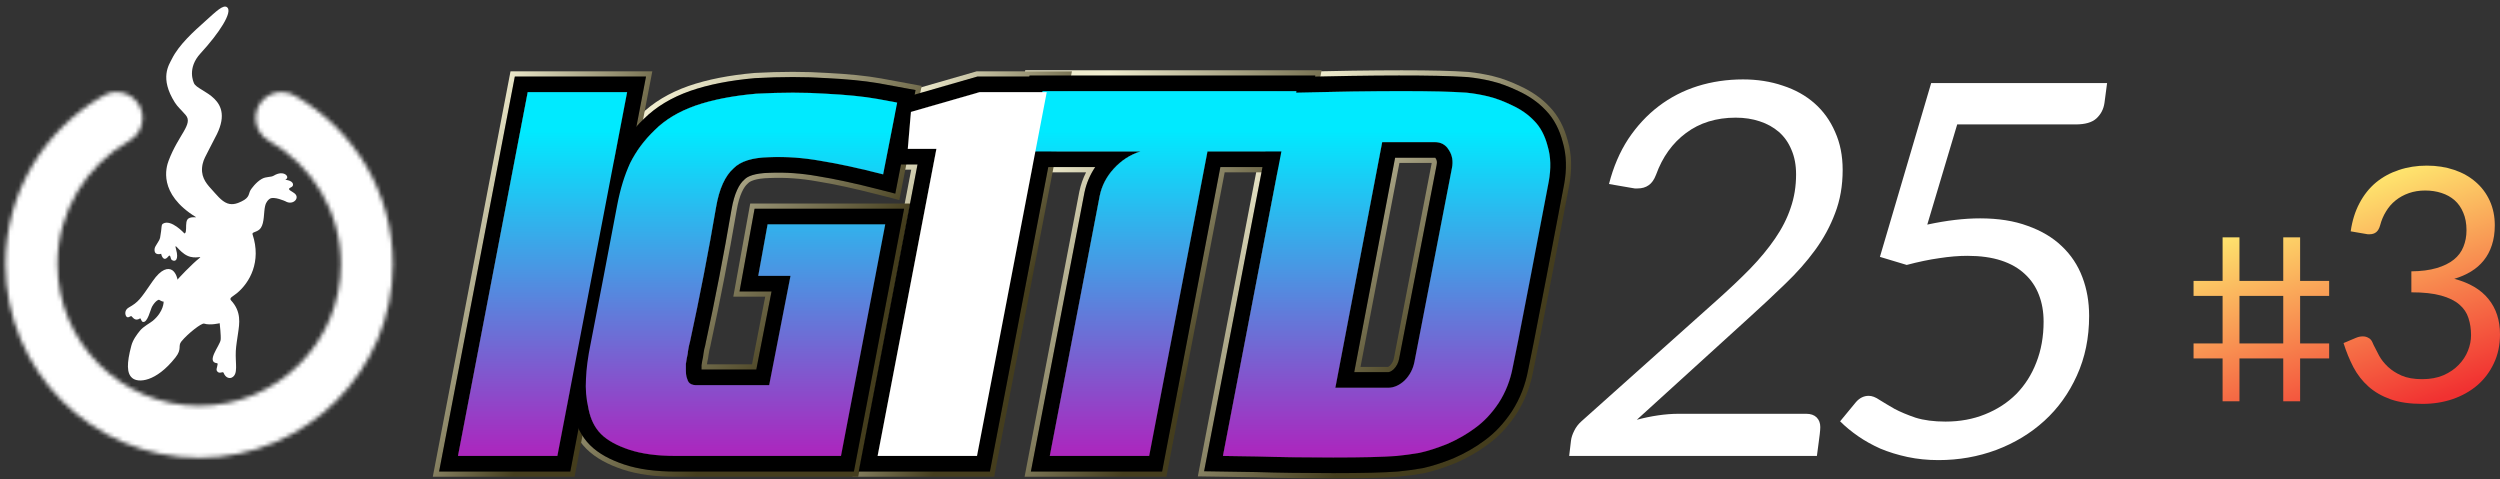
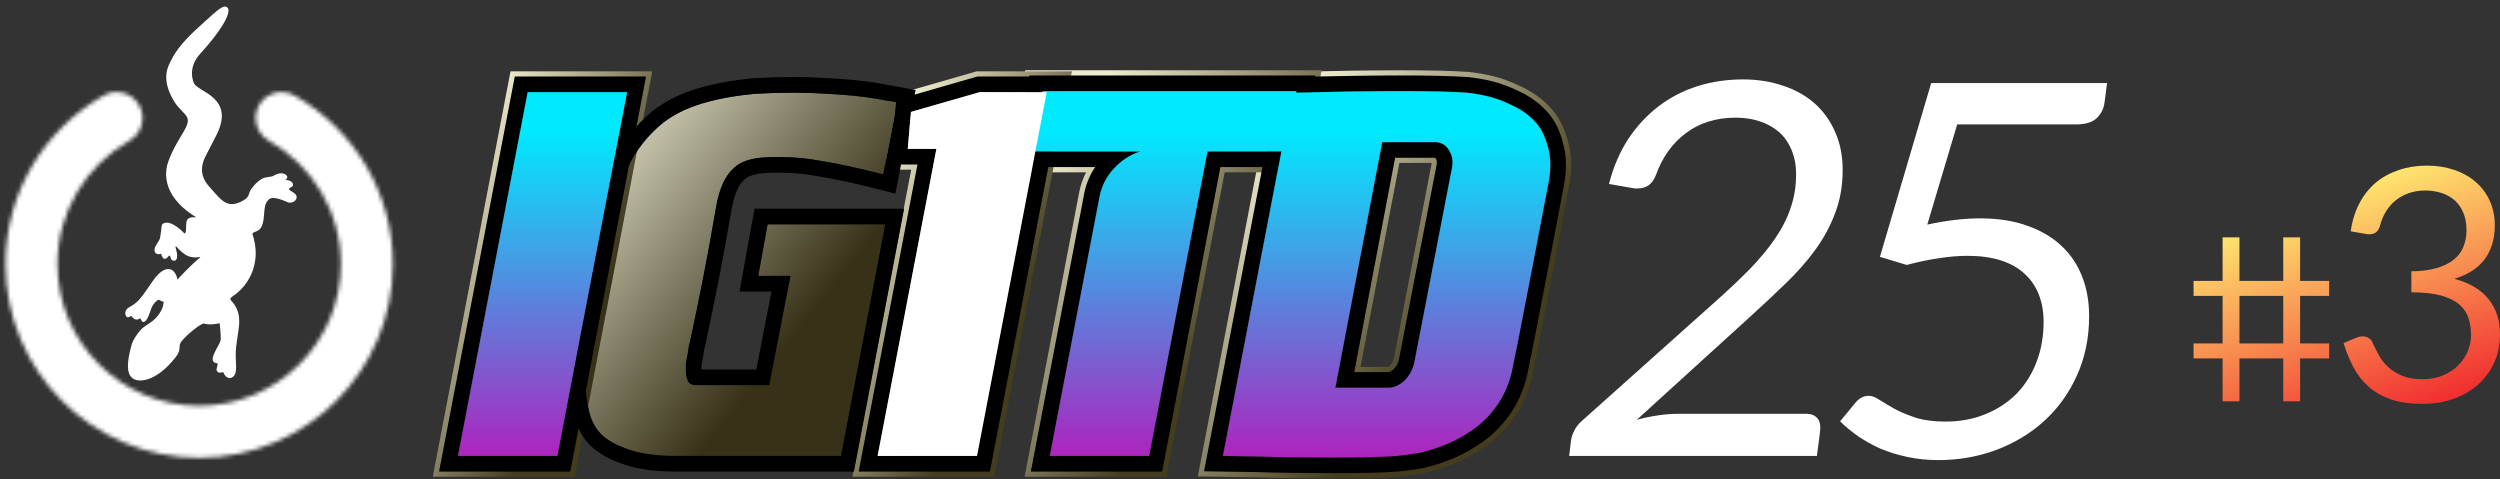
<svg xmlns="http://www.w3.org/2000/svg" width="600" height="115" viewBox="0 0 600 115" fill="none">
  <rect x="0" y="0" width="600" height="115" fill="#333333" stroke="none" />
  <path d="M351.959 22.242C353.625 22.408 355.332 22.7 357.08 23.116C358.829 23.532 360.744 24.24 362.826 25.239C364.991 26.239 366.781 27.488 368.197 28.986C369.696 30.485 370.778 32.526 371.444 35.107C372.194 37.605 372.277 40.436 371.694 43.6C371.444 45.016 370.029 52.427 367.447 65.833C364.866 79.24 363.409 86.651 363.076 88.066C362.493 91.231 361.369 94.103 359.703 96.685C358.038 99.183 356.164 101.181 354.083 102.68C352.084 104.179 349.836 105.47 347.338 106.552C344.84 107.551 342.633 108.259 340.718 108.676C338.803 109.009 336.971 109.258 335.222 109.425C332.058 109.675 326.978 109.8 319.984 109.8C313.072 109.8 306.952 109.716 301.623 109.55L293.504 109.425L310.241 22.242C331.225 21.742 345.131 21.742 351.959 22.242ZM348.462 40.353C348.795 38.687 348.545 37.23 347.712 35.981C346.963 34.732 345.839 34.108 344.34 34.108H331.725L320.483 93.062H333.099C334.514 93.062 335.847 92.48 337.096 91.314C338.345 90.065 339.136 88.566 339.469 86.817L348.462 40.353Z" fill="url(#paint0_linear_12306_9565)" />
  <path fill-rule="evenodd" clip-rule="evenodd" d="M352.392 17.264L352.458 17.27C354.361 17.461 356.289 17.791 358.239 18.256C360.406 18.772 362.651 19.615 364.956 20.719C367.574 21.932 369.884 23.51 371.783 25.506C374.005 27.75 375.43 30.602 376.259 33.766C377.255 37.148 377.296 40.764 376.612 44.488C376.345 45.998 374.919 53.461 372.355 66.778C369.853 79.771 368.378 87.289 367.969 89.085C367.268 92.817 365.919 96.269 363.903 99.393L363.883 99.425L363.862 99.456C361.93 102.355 359.669 104.807 357.043 106.706C354.715 108.447 352.135 109.919 349.326 111.137L349.261 111.165L349.195 111.191C346.527 112.258 344.046 113.065 341.781 113.558L341.678 113.58L341.575 113.598C339.547 113.951 337.587 114.219 335.697 114.399L335.657 114.403L335.617 114.406C332.242 114.672 326.994 114.796 319.985 114.796C313.053 114.796 306.892 114.713 301.508 114.545L287.477 114.329L306.096 17.343L310.124 17.247C331.063 16.748 345.214 16.739 352.325 17.259L352.392 17.264ZM301.624 109.55C306.953 109.716 313.074 109.8 319.985 109.8C326.98 109.8 332.059 109.675 335.224 109.425C336.972 109.259 338.804 109.009 340.719 108.676C342.635 108.259 344.841 107.551 347.339 106.552C349.837 105.47 352.086 104.179 354.084 102.68C356.166 101.181 358.039 99.183 359.705 96.685C361.37 94.103 362.494 91.231 363.077 88.066C363.41 86.651 364.867 79.24 367.449 65.833C370.03 52.427 371.446 45.016 371.696 43.6C372.279 40.436 372.195 37.605 371.446 35.107C370.78 32.526 369.697 30.485 368.198 28.987C366.783 27.488 364.992 26.239 362.827 25.239C360.746 24.24 358.83 23.532 357.082 23.116C355.333 22.7 353.626 22.408 351.961 22.242C345.133 21.742 331.227 21.742 310.243 22.242L293.505 109.425L301.624 109.55ZM343.561 39.388L343.564 39.373C343.586 39.266 343.598 39.176 343.604 39.104H335.86L326.524 88.066H333.1C333.105 88.066 333.108 88.066 333.108 88.066L333.109 88.066C333.11 88.066 333.125 88.063 333.158 88.048C333.22 88.021 333.379 87.939 333.625 87.719C334.123 87.2 334.421 86.625 334.562 85.882L334.564 85.875L343.561 39.388ZM337.097 91.314C335.848 92.48 334.516 93.063 333.1 93.063H320.485L331.726 34.108H344.342C345.84 34.108 346.965 34.732 347.714 35.981C348.547 37.23 348.796 38.688 348.463 40.353L339.47 86.817C339.137 88.566 338.346 90.065 337.097 91.314Z" fill="url(#paint1_linear_12306_9565)" />
  <path d="M311.151 21.867L308.403 36.356H289.792L275.803 109.425H251.946L263.937 46.973C264.436 44.558 265.56 42.393 267.309 40.478C269.141 38.479 271.264 37.105 273.679 36.356H247.449L250.197 21.867H311.151Z" fill="url(#paint2_linear_12306_9565)" />
  <path fill-rule="evenodd" clip-rule="evenodd" d="M317.185 16.871L312.542 41.352H293.924L279.934 114.421H245.901L259.038 45.996L259.046 45.961C259.382 44.334 259.925 42.796 260.662 41.352H241.418L246.061 16.871H317.185ZM273.681 36.356C271.266 37.105 269.143 38.479 267.311 40.478C267.05 40.764 266.802 41.055 266.569 41.352C265.24 43.045 264.363 44.919 263.938 46.973L251.947 109.425H275.804L289.793 36.356H308.404L311.152 21.867H250.199L247.451 36.356H273.681Z" fill="url(#paint3_linear_12306_9565)" />
  <path d="M235.106 22.117H251.219L234.482 109.425H210.625L224.739 35.732H217.869L218.619 26.864L235.106 22.117Z" fill="url(#paint4_linear_12306_9565)" />
  <path fill-rule="evenodd" clip-rule="evenodd" d="M234.398 17.121H257.261L238.608 114.421H204.578L218.692 40.728H212.43L213.927 23.014L234.398 17.121ZM224.736 35.732L210.622 109.425H234.479L251.216 22.117H235.103L218.616 26.863L217.866 35.732H224.736Z" fill="url(#paint5_linear_12306_9565)" />
  <path d="M181.977 66.208L184.225 53.842H212.454L201.837 109.425H195.467H181.352H162.117C157.704 109.425 153.998 108.925 151.001 107.926C148.003 106.927 145.755 105.678 144.256 104.179C142.757 102.68 141.758 100.681 141.258 98.183C140.675 95.685 140.467 93.27 140.634 90.939C140.717 88.524 141.092 85.693 141.758 82.445C143.756 72.203 145.88 61.128 148.128 49.221C148.877 45.307 149.918 41.935 151.251 39.104C152.666 36.272 154.623 33.649 157.121 31.235C159.619 28.736 162.867 26.78 166.864 25.364C170.944 23.948 175.815 22.991 181.477 22.491C187.639 22.158 193.218 22.158 198.215 22.491C203.211 22.741 207.333 23.157 210.58 23.74L215.327 24.615L211.954 41.852C206.125 40.353 201.129 39.27 196.966 38.604C192.802 37.855 188.68 37.563 184.6 37.73C180.603 37.813 177.772 38.687 176.107 40.353C174.025 42.184 172.609 45.307 171.86 49.72C170.028 60.462 167.946 71.204 165.615 81.946C165.615 82.029 165.531 82.362 165.365 82.945C165.281 83.528 165.198 83.986 165.115 84.319C165.115 84.652 165.032 85.152 164.865 85.818C164.782 86.401 164.699 86.9 164.615 87.317C164.615 87.733 164.615 88.274 164.615 88.94C164.615 89.523 164.657 89.981 164.74 90.314C164.823 90.647 164.948 91.022 165.115 91.439C165.281 91.772 165.531 92.021 165.864 92.188C166.197 92.355 166.572 92.438 166.988 92.438H184.6L189.721 66.208H181.977Z" fill="url(#paint6_linear_12306_9565)" />
-   <path fill-rule="evenodd" clip-rule="evenodd" d="M175.991 71.204L180.056 48.846H218.495L205.969 114.421H162.117C157.363 114.421 153.086 113.887 149.421 112.666C146.019 111.532 142.973 109.962 140.723 107.712C138.416 105.404 137.035 102.479 136.375 99.243C135.71 96.361 135.452 93.499 135.644 90.676C135.745 87.93 136.166 84.847 136.859 81.465C138.854 71.241 140.974 60.184 143.219 48.294L143.22 48.288L143.221 48.281C144.029 44.063 145.179 40.272 146.73 36.976L146.755 36.922L146.782 36.869C148.468 33.497 150.768 30.433 153.619 27.671C156.733 24.567 160.651 22.264 165.196 20.655L165.211 20.649L165.226 20.644C169.793 19.059 175.088 18.04 181.038 17.515L181.123 17.507L181.208 17.503C187.51 17.162 193.28 17.157 198.505 17.503C203.6 17.759 207.938 18.19 211.463 18.823L211.474 18.825L221.2 20.616L215.84 48.01L210.71 46.69C204.974 45.215 200.138 44.171 196.176 43.538L196.128 43.53L196.081 43.521C192.263 42.834 188.507 42.571 184.804 42.722L184.754 42.724L184.704 42.725C181.158 42.799 179.936 43.589 179.639 43.886L179.527 43.998L179.407 44.103C178.574 44.837 177.453 46.627 176.786 50.557L176.785 50.56C174.951 61.311 172.87 72.061 170.539 82.811C170.521 82.926 170.505 83.004 170.5 83.028C170.499 83.031 170.498 83.034 170.498 83.035C170.466 83.197 170.429 83.35 170.399 83.47C170.36 83.628 170.312 83.805 170.26 83.993C170.206 84.344 170.146 84.691 170.078 85.022C170.02 85.651 169.897 86.259 169.775 86.771C169.741 87.001 169.706 87.225 169.67 87.442H180.485L183.655 71.204H175.991ZM189.721 66.208L184.6 92.438H166.989C166.572 92.438 166.198 92.355 165.864 92.188C165.531 92.022 165.282 91.772 165.115 91.439C164.948 91.022 164.824 90.648 164.74 90.314C164.657 89.981 164.615 89.523 164.615 88.941V87.317C164.699 86.9 164.782 86.401 164.865 85.818C165.032 85.152 165.115 84.652 165.115 84.319C165.198 83.986 165.282 83.528 165.365 82.945C165.531 82.362 165.615 82.029 165.615 81.946C167.946 71.204 170.028 60.462 171.86 49.721C172.609 45.307 174.025 42.185 176.107 40.353C177.772 38.687 180.603 37.813 184.6 37.73C188.68 37.563 192.802 37.855 196.966 38.604C199.923 39.077 203.3 39.76 207.098 40.654C208.647 41.018 210.265 41.417 211.954 41.852L215.327 24.615L210.58 23.74C210.525 23.73 210.469 23.721 210.413 23.711C207.191 23.143 203.125 22.737 198.215 22.491C193.219 22.158 187.639 22.158 181.477 22.491C175.815 22.991 170.944 23.949 166.864 25.364C162.867 26.78 159.619 28.737 157.121 31.235C154.623 33.65 152.666 36.273 151.251 39.104C149.918 41.935 148.877 45.307 148.128 49.221C145.88 61.129 143.756 72.203 141.758 82.445C141.092 85.693 140.717 88.524 140.634 90.939C140.467 93.27 140.675 95.685 141.258 98.183C141.758 100.682 142.757 102.68 144.256 104.179C145.755 105.678 148.003 106.927 151.001 107.926C153.999 108.925 157.704 109.425 162.117 109.425H201.837L212.454 53.842H184.225L181.977 66.208H189.721ZM166.989 89.94L166.614 90.689L166.989 89.94Z" fill="url(#paint7_linear_12306_9565)" />
  <path d="M126.651 22.117H150.508L133.771 109.425H109.914L126.651 22.117Z" fill="url(#paint8_linear_12306_9565)" />
  <path fill-rule="evenodd" clip-rule="evenodd" d="M122.524 17.121H156.555L137.902 114.421H103.871L122.524 17.121ZM126.653 22.117H150.51L133.773 109.425H109.916L126.653 22.117Z" fill="url(#paint9_linear_12306_9565)" />
  <path d="M351.959 22.241C353.625 22.408 355.332 22.699 357.08 23.116C358.829 23.532 360.744 24.24 362.826 25.239C364.991 26.238 366.781 27.487 368.197 28.986C369.696 30.485 370.778 32.525 371.444 35.107C372.194 37.605 372.277 40.436 371.694 43.6C371.444 45.016 370.029 52.427 367.447 65.833C364.866 79.24 363.409 86.65 363.076 88.066C362.493 91.23 361.369 94.103 359.703 96.684C358.038 99.183 356.164 101.181 354.083 102.68C352.084 104.179 349.836 105.469 347.338 106.552C344.84 107.551 342.633 108.259 340.718 108.675C338.803 109.008 336.971 109.258 335.222 109.425C332.058 109.675 326.978 109.799 319.984 109.799C313.072 109.799 306.952 109.716 301.623 109.55L293.504 109.425L310.241 22.241C331.225 21.742 345.131 21.742 351.959 22.241ZM348.462 40.353C348.795 38.687 348.545 37.23 347.712 35.981C346.963 34.732 345.839 34.107 344.34 34.107H331.725L320.483 93.062H333.099C334.514 93.062 335.847 92.479 337.096 91.314C338.345 90.064 339.136 88.566 339.469 86.817L348.462 40.353Z" fill="black" />
  <path d="M351.959 22.241C353.625 22.408 355.332 22.699 357.08 23.116C358.829 23.532 360.744 24.24 362.826 25.239C364.991 26.238 366.781 27.487 368.197 28.986C369.696 30.485 370.778 32.525 371.444 35.107C372.194 37.605 372.277 40.436 371.694 43.6C371.444 45.016 370.029 52.427 367.447 65.833C364.866 79.24 363.409 86.65 363.076 88.066C362.493 91.23 361.369 94.103 359.703 96.684C358.038 99.183 356.164 101.181 354.083 102.68C352.084 104.179 349.836 105.469 347.338 106.552C344.84 107.551 342.633 108.259 340.718 108.675C338.803 109.008 336.971 109.258 335.222 109.425C332.058 109.675 326.978 109.799 319.984 109.799C313.072 109.799 306.952 109.716 301.623 109.55L293.504 109.425L310.241 22.241C331.225 21.742 345.131 21.742 351.959 22.241ZM348.462 40.353C348.795 38.687 348.545 37.23 347.712 35.981C346.963 34.732 345.839 34.107 344.34 34.107H331.725L320.483 93.062H333.099C334.514 93.062 335.847 92.479 337.096 91.314C338.345 90.064 339.136 88.566 339.469 86.817L348.462 40.353Z" fill="black" fill-opacity="0.2" />
  <path d="M310.154 18.495C330.45 18.012 344.307 17.99 351.554 18.458L352.235 18.505L352.284 18.508L352.334 18.513C354.178 18.698 356.051 19.018 357.95 19.471C360.004 19.96 362.158 20.766 364.398 21.838C366.895 22.99 369.071 24.477 370.849 26.337L371.041 26.534C372.99 28.561 374.277 31.142 375.046 34.068C375.989 37.234 376.043 40.661 375.386 44.251L375.386 44.252C375.13 45.705 373.706 53.16 371.129 66.541C368.626 79.542 367.156 87.021 366.753 88.796C366.083 92.399 364.789 95.718 362.854 98.716L362.839 98.74L362.823 98.763C360.957 101.562 358.793 103.902 356.302 105.701C354.057 107.381 351.561 108.807 348.83 109.99L348.781 110.012L348.732 110.031C346.106 111.081 343.694 111.864 341.516 112.337L341.439 112.354L341.362 112.367C339.362 112.715 337.434 112.978 335.58 113.155L335.549 113.158L335.519 113.161C332.197 113.423 326.991 113.547 319.986 113.547C313.056 113.547 306.903 113.464 301.531 113.296L288.984 113.103L307.133 18.567L310.154 18.495ZM351.961 22.241C345.133 21.742 331.227 21.742 310.243 22.241L293.506 109.425L301.625 109.55C306.288 109.696 311.557 109.778 317.431 109.796L319.986 109.799C326.544 109.799 331.418 109.69 334.609 109.47L335.224 109.425C336.973 109.258 338.805 109.008 340.72 108.675C342.395 108.311 344.295 107.723 346.417 106.913L347.34 106.552C349.838 105.469 352.086 104.179 354.085 102.68C356.166 101.181 358.04 99.183 359.705 96.684C361.371 94.103 362.495 91.23 363.078 88.066C363.328 87.004 364.21 82.57 365.724 74.764L367.45 65.834C370.031 52.427 371.447 45.016 371.696 43.6C372.279 40.436 372.196 37.605 371.446 35.107C370.78 32.526 369.698 30.485 368.199 28.987C366.783 27.488 364.993 26.239 362.828 25.239C360.876 24.303 359.071 23.622 357.412 23.198L357.082 23.116C355.334 22.7 353.626 22.408 351.961 22.241ZM344.342 34.107C345.841 34.107 346.965 34.732 347.714 35.981C348.547 37.23 348.797 38.687 348.464 40.352L339.471 86.817C339.138 88.566 338.347 90.065 337.098 91.314C335.849 92.48 334.516 93.062 333.101 93.062V89.315C333.372 89.315 333.814 89.237 334.495 88.616C335.18 87.914 335.601 87.11 335.79 86.116L335.791 86.11L335.792 86.105L344.785 39.641L344.788 39.629L344.789 39.617C344.955 38.787 344.804 38.37 344.597 38.059L344.547 37.986L344.502 37.909C344.49 37.889 344.478 37.874 344.469 37.861C344.439 37.857 344.397 37.854 344.342 37.854H334.827L325.015 89.315H333.101V93.062H320.486L331.727 34.107H344.342Z" fill="black" />
  <path d="M310.154 18.495C330.45 18.012 344.307 17.99 351.554 18.458L352.235 18.505L352.284 18.508L352.334 18.513C354.178 18.698 356.051 19.018 357.95 19.471C360.004 19.96 362.158 20.766 364.398 21.838C366.895 22.99 369.071 24.477 370.849 26.337L371.041 26.534C372.99 28.561 374.277 31.142 375.046 34.068C375.989 37.234 376.043 40.661 375.386 44.251L375.386 44.252C375.13 45.705 373.706 53.16 371.129 66.541C368.626 79.542 367.156 87.021 366.753 88.796C366.083 92.399 364.789 95.718 362.854 98.716L362.839 98.74L362.823 98.763C360.957 101.562 358.793 103.902 356.302 105.701C354.057 107.381 351.561 108.807 348.83 109.99L348.781 110.012L348.732 110.031C346.106 111.081 343.694 111.864 341.516 112.337L341.439 112.354L341.362 112.367C339.362 112.715 337.434 112.978 335.58 113.155L335.549 113.158L335.519 113.161C332.197 113.423 326.991 113.547 319.986 113.547C313.056 113.547 306.903 113.464 301.531 113.296L288.984 113.103L307.133 18.567L310.154 18.495ZM351.961 22.241C345.133 21.742 331.227 21.742 310.243 22.241L293.506 109.425L301.625 109.55C306.288 109.696 311.557 109.778 317.431 109.796L319.986 109.799C326.544 109.799 331.418 109.69 334.609 109.47L335.224 109.425C336.973 109.258 338.805 109.008 340.72 108.675C342.395 108.311 344.295 107.723 346.417 106.913L347.34 106.552C349.838 105.469 352.086 104.179 354.085 102.68C356.166 101.181 358.04 99.183 359.705 96.684C361.371 94.103 362.495 91.23 363.078 88.066C363.328 87.004 364.21 82.57 365.724 74.764L367.45 65.834C370.031 52.427 371.447 45.016 371.696 43.6C372.279 40.436 372.196 37.605 371.446 35.107C370.78 32.526 369.698 30.485 368.199 28.987C366.783 27.488 364.993 26.239 362.828 25.239C360.876 24.303 359.071 23.622 357.412 23.198L357.082 23.116C355.334 22.7 353.626 22.408 351.961 22.241ZM344.342 34.107C345.841 34.107 346.965 34.732 347.714 35.981C348.547 37.23 348.797 38.687 348.464 40.352L339.471 86.817C339.138 88.566 338.347 90.065 337.098 91.314C335.849 92.48 334.516 93.062 333.101 93.062V89.315C333.372 89.315 333.814 89.237 334.495 88.616C335.18 87.914 335.601 87.11 335.79 86.116L335.791 86.11L335.792 86.105L344.785 39.641L344.788 39.629L344.789 39.617C344.955 38.787 344.804 38.37 344.597 38.059L344.547 37.986L344.502 37.909C344.49 37.889 344.478 37.874 344.469 37.861C344.439 37.857 344.397 37.854 344.342 37.854H334.827L325.015 89.315H333.101V93.062H320.486L331.727 34.107H344.342Z" fill="black" fill-opacity="0.2" />
  <path d="M311.151 21.867L308.403 36.356H289.792L275.803 109.425H251.946L263.937 46.972C264.436 44.558 265.56 42.393 267.309 40.477C269.141 38.479 271.264 37.105 273.679 36.356H247.449L250.197 21.867H311.151Z" fill="black" />
  <path d="M311.151 21.867L308.403 36.356H289.792L275.803 109.425H251.946L263.937 46.972C264.436 44.558 265.56 42.393 267.309 40.477C269.141 38.479 271.264 37.105 273.679 36.356H247.449L250.197 21.867H311.151Z" fill="black" fill-opacity="0.2" />
  <path d="M315.677 18.12L311.507 40.103H292.891L278.902 113.172H247.412L260.258 46.266L260.263 46.24L260.268 46.213C260.727 43.998 261.597 41.957 262.846 40.103H242.926L247.095 18.12H315.677ZM250.199 21.867L247.451 36.356H273.68C271.266 37.105 269.142 38.479 267.31 40.477C265.562 42.393 264.438 44.558 263.938 46.973L251.947 109.425H275.804L289.793 36.356H308.404L311.152 21.867H250.199Z" fill="black" />
  <path d="M315.677 18.12L311.507 40.103H292.891L278.902 113.172H247.412L260.258 46.266L260.263 46.24L260.268 46.213C260.727 43.998 261.597 41.957 262.846 40.103H242.926L247.095 18.12H315.677ZM250.199 21.867L247.451 36.356H273.68C271.266 37.105 269.142 38.479 267.31 40.477C265.562 42.393 264.438 44.558 263.938 46.973L251.947 109.425H275.804L289.793 36.356H308.404L311.152 21.867H250.199Z" fill="black" fill-opacity="0.2" />
-   <path d="M235.106 22.117H251.219L234.482 109.425H210.625L224.739 35.731H217.869L218.619 26.863L235.106 22.117Z" fill="black" />
  <path d="M235.106 22.117H251.219L234.482 109.425H210.625L224.739 35.731H217.869L218.619 26.863L235.106 22.117Z" fill="black" fill-opacity="0.2" />
  <path d="M255.75 18.37L237.576 113.172H206.09L220.204 39.478H213.79L215.1 23.976L234.575 18.37H255.75ZM235.104 22.117L218.616 26.863L217.867 35.731H224.736L210.623 109.425H234.479L251.216 22.117H235.104Z" fill="black" />
  <path d="M255.75 18.37L237.576 113.172H206.09L220.204 39.478H213.79L215.1 23.976L234.575 18.37H255.75ZM235.104 22.117L218.616 26.863L217.867 35.731H224.736L210.623 109.425H234.479L251.216 22.117H235.104Z" fill="black" fill-opacity="0.2" />
-   <path d="M181.977 66.208L184.225 53.842H212.454L201.837 109.425H195.467H181.352H162.117C157.704 109.425 153.998 108.925 151.001 107.926C148.003 106.926 145.755 105.677 144.256 104.179C142.757 102.68 141.758 100.681 141.258 98.183C140.675 95.685 140.467 93.27 140.634 90.939C140.717 88.524 141.092 85.693 141.758 82.445C143.756 72.203 145.88 61.128 148.128 49.221C148.877 45.307 149.918 41.934 151.251 39.103C152.666 36.272 154.623 33.649 157.121 31.234C159.619 28.736 162.867 26.779 166.864 25.364C170.944 23.948 175.815 22.991 181.477 22.491C187.639 22.158 193.218 22.158 198.215 22.491C203.211 22.741 207.333 23.157 210.58 23.74L215.327 24.614L211.954 41.851C206.125 40.352 201.129 39.27 196.966 38.604C192.802 37.854 188.68 37.563 184.6 37.729C180.603 37.813 177.772 38.687 176.107 40.352C174.025 42.184 172.609 45.307 171.86 49.72C170.028 60.462 167.946 71.204 165.615 81.945C165.615 82.029 165.531 82.362 165.365 82.945C165.281 83.528 165.198 83.986 165.115 84.319C165.115 84.652 165.032 85.151 164.865 85.818C164.782 86.4 164.699 86.9 164.615 87.316C164.615 87.733 164.615 88.274 164.615 88.94C164.615 89.523 164.657 89.981 164.74 90.314C164.823 90.647 164.948 91.022 165.115 91.438C165.281 91.771 165.531 92.021 165.864 92.188C166.197 92.354 166.572 92.438 166.988 92.438H184.6L189.721 66.208H181.977Z" fill="black" />
  <path d="M181.977 66.208L184.225 53.842H212.454L201.837 109.425H195.467H181.352H162.117C157.704 109.425 153.998 108.925 151.001 107.926C148.003 106.926 145.755 105.677 144.256 104.179C142.757 102.68 141.758 100.681 141.258 98.183C140.675 95.685 140.467 93.27 140.634 90.939C140.717 88.524 141.092 85.693 141.758 82.445C143.756 72.203 145.88 61.128 148.128 49.221C148.877 45.307 149.918 41.934 151.251 39.103C152.666 36.272 154.623 33.649 157.121 31.234C159.619 28.736 162.867 26.779 166.864 25.364C170.944 23.948 175.815 22.991 181.477 22.491C187.639 22.158 193.218 22.158 198.215 22.491C203.211 22.741 207.333 23.157 210.58 23.74L215.327 24.614L211.954 41.851C206.125 40.352 201.129 39.27 196.966 38.604C192.802 37.854 188.68 37.563 184.6 37.729C180.603 37.813 177.772 38.687 176.107 40.352C174.025 42.184 172.609 45.307 171.86 49.72C170.028 60.462 167.946 71.204 165.615 81.945C165.615 82.029 165.531 82.362 165.365 82.945C165.281 83.528 165.198 83.986 165.115 84.319C165.115 84.652 165.032 85.151 164.865 85.818C164.782 86.4 164.699 86.9 164.615 87.316C164.615 87.733 164.615 88.274 164.615 88.94C164.615 89.523 164.657 89.981 164.74 90.314C164.823 90.647 164.948 91.022 165.115 91.438C165.281 91.771 165.531 92.021 165.864 92.188C166.197 92.354 166.572 92.438 166.988 92.438H184.6L189.721 66.208H181.977Z" fill="black" fill-opacity="0.2" />
  <path d="M181.275 18.749C187.538 18.411 193.257 18.407 198.423 18.749C203.179 18.988 207.245 19.378 210.583 19.937L211.242 20.051L211.25 20.053L211.259 20.054L219.732 21.615L214.869 46.469L211.021 45.48C205.262 43.999 200.385 42.946 196.374 42.304L196.302 42.291C192.398 41.589 188.55 41.318 184.753 41.473L184.716 41.475L184.678 41.475C181.02 41.552 179.395 42.362 178.756 43.001L178.672 43.086L178.582 43.165C177.436 44.173 176.242 46.296 175.554 50.347V50.35C173.72 61.104 171.636 71.858 169.304 82.611C169.288 82.711 169.276 82.776 169.273 82.79C169.246 82.924 169.215 83.056 169.187 83.166C169.146 83.331 169.094 83.521 169.035 83.73C168.976 84.122 168.911 84.499 168.837 84.846C168.789 85.422 168.672 86.002 168.549 86.519C168.489 86.927 168.427 87.311 168.363 87.666V88.69H181.514L185.171 69.955H177.487L181.098 50.094H216.985L204.936 113.171H162.118C157.449 113.171 153.314 112.646 149.816 111.48C146.515 110.38 143.669 108.89 141.606 106.828C139.503 104.724 138.219 102.033 137.599 98.987C136.953 96.202 136.707 93.452 136.891 90.752C136.988 88.09 137.395 85.072 138.08 81.727C140.077 71.493 142.199 60.426 144.446 48.525L144.447 48.52L144.448 48.515C145.241 44.373 146.364 40.687 147.86 37.508L147.879 37.467L147.899 37.427C149.522 34.181 151.743 31.221 154.517 28.54C157.473 25.598 161.216 23.388 165.613 21.831L165.624 21.827L165.635 21.823C170.081 20.281 175.27 19.276 181.148 18.758L181.212 18.752L181.275 18.749ZM198.215 22.491C193.219 22.158 187.64 22.158 181.478 22.491L180.425 22.59C175.209 23.112 170.689 24.036 166.864 25.363C162.867 26.779 159.619 28.736 157.121 31.234C154.623 33.649 152.666 36.272 151.251 39.103C149.918 41.934 148.877 45.307 148.128 49.22L146.465 57.995C144.826 66.613 143.257 74.763 141.758 82.445C141.092 85.692 140.717 88.523 140.634 90.938C140.467 93.27 140.675 95.684 141.258 98.183C141.758 100.681 142.757 102.679 144.256 104.178C145.755 105.677 148.003 106.926 151.001 107.925C153.811 108.862 157.243 109.36 161.298 109.418L162.118 109.424H201.837L212.454 53.841H184.225L181.977 66.207H189.721L184.6 92.437H166.989L166.834 92.433C166.53 92.418 166.249 92.355 165.992 92.246L165.865 92.187C165.532 92.021 165.282 91.771 165.115 91.438C164.949 91.021 164.823 90.647 164.74 90.314C164.678 90.064 164.639 89.744 164.623 89.354L164.616 88.94V87.316C164.699 86.9 164.782 86.4 164.865 85.817C165.011 85.234 165.093 84.779 165.111 84.451L165.115 84.319C165.198 83.986 165.281 83.527 165.365 82.945C165.531 82.362 165.615 82.028 165.615 81.945C167.946 71.203 170.028 60.462 171.86 49.72C172.609 45.307 174.025 42.184 176.106 40.352C177.72 38.739 180.427 37.868 184.229 37.739L184.6 37.729C188.68 37.562 192.802 37.854 196.966 38.603C201.129 39.27 206.125 40.352 211.954 41.851L215.326 24.614L210.58 23.74C207.333 23.157 203.211 22.741 198.215 22.491Z" fill="black" />
  <path d="M181.275 18.749C187.538 18.411 193.257 18.407 198.423 18.749C203.179 18.988 207.245 19.378 210.583 19.937L211.242 20.051L211.25 20.053L211.259 20.054L219.732 21.615L214.869 46.469L211.021 45.48C205.262 43.999 200.385 42.946 196.374 42.304L196.302 42.291C192.398 41.589 188.55 41.318 184.753 41.473L184.716 41.475L184.678 41.475C181.02 41.552 179.395 42.362 178.756 43.001L178.672 43.086L178.582 43.165C177.436 44.173 176.242 46.296 175.554 50.347V50.35C173.72 61.104 171.636 71.858 169.304 82.611C169.288 82.711 169.276 82.776 169.273 82.79C169.246 82.924 169.215 83.056 169.187 83.166C169.146 83.331 169.094 83.521 169.035 83.73C168.976 84.122 168.911 84.499 168.837 84.846C168.789 85.422 168.672 86.002 168.549 86.519C168.489 86.927 168.427 87.311 168.363 87.666V88.69H181.514L185.171 69.955H177.487L181.098 50.094H216.985L204.936 113.171H162.118C157.449 113.171 153.314 112.646 149.816 111.48C146.515 110.38 143.669 108.89 141.606 106.828C139.503 104.724 138.219 102.033 137.599 98.987C136.953 96.202 136.707 93.452 136.891 90.752C136.988 88.09 137.395 85.072 138.08 81.727C140.077 71.493 142.199 60.426 144.446 48.525L144.447 48.52L144.448 48.515C145.241 44.373 146.364 40.687 147.86 37.508L147.879 37.467L147.899 37.427C149.522 34.181 151.743 31.221 154.517 28.54C157.473 25.598 161.216 23.388 165.613 21.831L165.624 21.827L165.635 21.823C170.081 20.281 175.27 19.276 181.148 18.758L181.212 18.752L181.275 18.749ZM198.215 22.491C193.219 22.158 187.64 22.158 181.478 22.491L180.425 22.59C175.209 23.112 170.689 24.036 166.864 25.363C162.867 26.779 159.619 28.736 157.121 31.234C154.623 33.649 152.666 36.272 151.251 39.103C149.918 41.934 148.877 45.307 148.128 49.22L146.465 57.995C144.826 66.613 143.257 74.763 141.758 82.445C141.092 85.692 140.717 88.523 140.634 90.938C140.467 93.27 140.675 95.684 141.258 98.183C141.758 100.681 142.757 102.679 144.256 104.178C145.755 105.677 148.003 106.926 151.001 107.925C153.811 108.862 157.243 109.36 161.298 109.418L162.118 109.424H201.837L212.454 53.841H184.225L181.977 66.207H189.721L184.6 92.437H166.989L166.834 92.433C166.53 92.418 166.249 92.355 165.992 92.246L165.865 92.187C165.532 92.021 165.282 91.771 165.115 91.438C164.949 91.021 164.823 90.647 164.74 90.314C164.678 90.064 164.639 89.744 164.623 89.354L164.616 88.94V87.316C164.699 86.9 164.782 86.4 164.865 85.817C165.011 85.234 165.093 84.779 165.111 84.451L165.115 84.319C165.198 83.986 165.281 83.527 165.365 82.945C165.531 82.362 165.615 82.028 165.615 81.945C167.946 71.203 170.028 60.462 171.86 49.72C172.609 45.307 174.025 42.184 176.106 40.352C177.72 38.739 180.427 37.868 184.229 37.739L184.6 37.729C188.68 37.562 192.802 37.854 196.966 38.603C201.129 39.27 206.125 40.352 211.954 41.851L215.326 24.614L210.58 23.74C207.333 23.157 203.211 22.741 198.215 22.491Z" fill="black" fill-opacity="0.2" />
  <path d="M126.655 22.117H150.512L133.775 109.425H109.918L126.655 22.117Z" fill="black" />
  <path d="M126.655 22.117H150.512L133.775 109.425H109.918L126.655 22.117Z" fill="black" fill-opacity="0.2" />
  <path d="M155.045 18.37L136.871 113.172H105.383L123.557 18.37H155.045ZM126.654 22.117L109.917 109.425H133.774L150.511 22.117H126.654Z" fill="black" />
  <path d="M155.045 18.37L136.871 113.172H105.383L123.557 18.37H155.045ZM126.654 22.117L109.917 109.425H133.774L150.511 22.117H126.654Z" fill="black" fill-opacity="0.2" />
  <path d="M505.076 24.677C504.868 26.176 504.223 27.425 503.14 28.424C502.1 29.382 500.434 29.861 498.144 29.861H469.729L462.546 53.905C467.168 52.906 471.394 52.406 475.224 52.406C479.596 52.406 483.406 53.01 486.653 54.217C489.942 55.383 492.669 57.007 494.834 59.089C497.041 61.17 498.686 63.648 499.768 66.52C500.851 69.351 501.392 72.453 501.392 75.826C501.392 81.072 500.413 85.839 498.457 90.127C496.541 94.374 493.939 97.996 490.65 100.994C487.361 103.992 483.51 106.323 479.096 107.989C474.725 109.612 470.103 110.424 465.232 110.424C462.609 110.424 460.132 110.174 457.8 109.675C455.469 109.175 453.304 108.509 451.305 107.676C449.348 106.802 447.558 105.803 445.934 104.679C444.31 103.554 442.874 102.368 441.625 101.119L445.435 96.497C446.309 95.498 447.329 94.999 448.495 94.999C449.286 94.999 450.16 95.332 451.118 95.998C452.117 96.622 453.304 97.33 454.678 98.121C456.093 98.871 457.779 99.578 459.736 100.244C461.735 100.869 464.129 101.181 466.918 101.181C470.374 101.181 473.538 100.598 476.411 99.433C479.325 98.267 481.823 96.643 483.905 94.561C485.987 92.438 487.59 89.919 488.714 87.005C489.88 84.049 490.463 80.78 490.463 77.2C490.463 74.826 490.088 72.682 489.339 70.767C488.589 68.81 487.465 67.145 485.966 65.771C484.467 64.355 482.573 63.273 480.283 62.523C477.993 61.774 475.287 61.399 472.164 61.399C470.082 61.399 467.834 61.587 465.419 61.961C463.046 62.294 460.444 62.836 457.613 63.585L451.18 61.649L463.483 19.931H505.701L505.076 24.677Z" fill="white" />
  <path d="M418.32 19.058C421.775 19.058 424.96 19.557 427.875 20.556C430.831 21.514 433.371 22.93 435.494 24.803C437.617 26.677 439.262 28.967 440.428 31.673C441.635 34.338 442.239 37.377 442.239 40.791C442.239 44.58 441.635 48.035 440.428 51.158C439.262 54.281 437.659 57.237 435.619 60.026C433.579 62.816 431.185 65.522 428.437 68.145C425.731 70.768 422.837 73.474 419.756 76.264L392.839 100.745C394.546 100.287 396.253 99.933 397.96 99.683C399.667 99.434 401.312 99.309 402.894 99.309H433.496C434.578 99.309 435.411 99.6 435.994 100.183C436.577 100.766 436.868 101.536 436.868 102.494C436.868 102.91 436.826 103.472 436.743 104.18C436.66 104.888 436.576 105.533 436.493 106.116L436.056 109.426H376.602L377.039 105.741C377.122 105.034 377.372 104.263 377.788 103.431C378.204 102.556 378.787 101.786 379.537 101.12L411.887 72.204C414.926 69.498 417.633 66.938 420.006 64.523C422.379 62.066 424.378 59.652 426.001 57.278C427.667 54.864 428.916 52.407 429.748 49.909C430.623 47.411 431.06 44.725 431.06 41.853C431.06 39.604 430.685 37.627 429.936 35.92C429.228 34.213 428.229 32.797 426.938 31.673C425.647 30.549 424.107 29.695 422.317 29.112C420.568 28.529 418.653 28.238 416.571 28.238C411.908 28.238 407.932 29.466 404.643 31.923C401.395 34.338 399.001 37.668 397.461 41.915C397.003 43.123 396.399 43.976 395.649 44.476C394.942 44.975 394.067 45.225 393.026 45.225C392.818 45.225 392.589 45.225 392.34 45.225C392.09 45.184 391.84 45.142 391.59 45.1L386.157 44.163C387.198 40.083 388.738 36.482 390.778 33.359C392.86 30.237 395.296 27.614 398.085 25.49C400.875 23.367 403.976 21.764 407.391 20.681C410.846 19.599 414.489 19.058 418.32 19.058Z" fill="white" />
  <path d="M351.959 22.243C353.625 22.409 355.332 22.701 357.08 23.117C358.829 23.534 360.744 24.241 362.826 25.241C364.991 26.24 366.781 27.489 368.197 28.988C369.696 30.487 370.778 32.527 371.444 35.108C372.194 37.606 372.277 40.437 371.694 43.602C371.444 45.017 370.029 52.428 367.447 65.835C364.866 79.241 363.409 86.652 363.076 88.067C362.493 91.232 361.369 94.105 359.703 96.686C358.038 99.184 356.164 101.182 354.083 102.681C352.084 104.18 349.836 105.471 347.338 106.553C344.84 107.553 342.633 108.26 340.718 108.677C338.803 109.01 336.971 109.26 335.222 109.426C332.058 109.676 326.978 109.801 319.984 109.801C313.072 109.801 306.952 109.718 301.623 109.551L293.504 109.426L310.241 22.243C331.225 21.743 345.131 21.743 351.959 22.243ZM348.462 40.354C348.795 38.689 348.545 37.231 347.712 35.982C346.963 34.733 345.839 34.109 344.34 34.109H331.725L320.483 93.064H333.099C334.514 93.064 335.847 92.481 337.096 91.315C338.345 90.066 339.136 88.567 339.469 86.819L348.462 40.354Z" fill="url(#paint10_linear_12306_9565)" />
  <path d="M311.151 21.868L308.403 36.357H289.792L275.803 109.426H251.946L263.937 46.974C264.436 44.559 265.56 42.394 267.309 40.479C269.141 38.48 271.264 37.106 273.679 36.357H247.449L250.197 21.868H311.151Z" fill="url(#paint11_linear_12306_9565)" />
  <path d="M235.106 22.117H251.219L234.482 109.425H210.625L224.739 35.731H217.869L218.619 26.863L235.106 22.117Z" fill="white" />
-   <path d="M181.977 66.209L184.225 53.843H212.454L201.837 109.426H195.467H181.352H162.117C157.704 109.426 153.998 108.926 151.001 107.927C148.003 106.928 145.755 105.679 144.256 104.18C142.757 102.681 141.758 100.682 141.258 98.184C140.675 95.686 140.467 93.271 140.634 90.94C140.717 88.525 141.092 85.694 141.758 82.446C143.756 72.204 145.88 61.129 148.128 49.222C148.877 45.308 149.918 41.936 151.251 39.105C152.666 36.273 154.623 33.65 157.121 31.235C159.619 28.738 162.867 26.781 166.864 25.365C170.944 23.95 175.815 22.992 181.477 22.492C187.639 22.159 193.218 22.159 198.215 22.492C203.211 22.742 207.333 23.158 210.58 23.741L215.327 24.616L211.954 41.852C206.125 40.354 201.129 39.271 196.966 38.605C192.802 37.855 188.68 37.564 184.6 37.731C180.603 37.814 177.772 38.688 176.107 40.354C174.025 42.185 172.609 45.308 171.86 49.721C170.028 60.463 167.946 71.205 165.615 81.947C165.615 82.03 165.531 82.363 165.365 82.946C165.281 83.529 165.198 83.987 165.115 84.32C165.115 84.653 165.032 85.153 164.865 85.819C164.782 86.402 164.699 86.901 164.615 87.318C164.615 87.734 164.615 88.275 164.615 88.941C164.615 89.524 164.657 89.982 164.74 90.315C164.823 90.648 164.948 91.023 165.115 91.439C165.281 91.773 165.531 92.022 165.864 92.189C166.197 92.356 166.572 92.439 166.988 92.439H184.6L189.721 66.209H181.977Z" fill="url(#paint12_linear_12306_9565)" />
  <path d="M126.651 22.117H150.508L133.771 109.425H109.914L126.651 22.117Z" fill="url(#paint13_linear_12306_9565)" />
  <path d="M582.434 39.751C584.802 39.751 586.988 40.089 588.991 40.766C590.995 41.442 592.713 42.405 594.144 43.654C595.601 44.903 596.733 46.413 597.54 48.182C598.346 49.952 598.75 51.916 598.75 54.076C598.75 55.845 598.515 57.433 598.047 58.838C597.605 60.217 596.954 61.44 596.095 62.507C595.263 63.548 594.248 64.433 593.051 65.161C591.854 65.89 590.514 66.475 589.03 66.918C592.673 67.88 595.406 69.494 597.227 71.758C599.075 74.022 599.999 76.858 599.999 80.267C599.999 82.843 599.504 85.159 598.515 87.215C597.553 89.27 596.225 91.027 594.534 92.484C592.843 93.915 590.865 95.021 588.601 95.802C586.363 96.556 583.956 96.934 581.38 96.934C578.414 96.934 575.876 96.57 573.769 95.841C571.661 95.086 569.878 94.058 568.421 92.757C566.964 91.456 565.767 89.921 564.83 88.151C563.893 86.356 563.1 84.417 562.449 82.336L565.416 81.087C565.962 80.852 566.509 80.735 567.055 80.735C567.576 80.735 568.031 80.852 568.421 81.087C568.838 81.295 569.15 81.633 569.358 82.101C569.41 82.206 569.462 82.323 569.514 82.453C569.566 82.557 569.618 82.674 569.67 82.804C570.035 83.559 570.477 84.417 570.997 85.38C571.518 86.317 572.22 87.202 573.105 88.034C573.99 88.867 575.083 89.57 576.384 90.142C577.711 90.715 579.35 91.001 581.302 91.001C583.254 91.001 584.958 90.689 586.415 90.064C587.899 89.413 589.122 88.581 590.084 87.566C591.073 86.551 591.815 85.419 592.309 84.17C592.804 82.921 593.051 81.685 593.051 80.462C593.051 78.953 592.843 77.574 592.426 76.325C592.036 75.076 591.307 73.996 590.24 73.085C589.2 72.174 587.742 71.459 585.869 70.938C584.021 70.418 581.64 70.157 578.726 70.157V65.122C581.094 65.096 583.11 64.836 584.776 64.341C586.467 63.847 587.846 63.171 588.913 62.312C589.98 61.453 590.748 60.425 591.216 59.228C591.711 58.031 591.958 56.704 591.958 55.247C591.958 53.634 591.698 52.228 591.177 51.031C590.683 49.834 589.993 48.846 589.109 48.065C588.224 47.284 587.17 46.699 585.947 46.309C584.75 45.918 583.449 45.723 582.044 45.723C580.638 45.723 579.337 45.931 578.14 46.347C576.943 46.764 575.876 47.349 574.94 48.104C574.029 48.833 573.261 49.717 572.637 50.758C572.012 51.773 571.544 52.879 571.232 54.076C571.023 54.831 570.711 55.377 570.295 55.715C569.878 56.054 569.345 56.223 568.694 56.223C568.564 56.223 568.421 56.223 568.265 56.223C568.135 56.197 567.979 56.171 567.797 56.145L564.167 55.52C564.531 52.97 565.234 50.719 566.274 48.767C567.315 46.79 568.629 45.138 570.217 43.81C571.83 42.483 573.665 41.481 575.72 40.805C577.802 40.102 580.04 39.751 582.434 39.751Z" fill="url(#paint14_linear_12306_9565)" />
  <path d="M533.423 86.023H526.453V82.426H533.423V71.016H526.453V67.419H533.423V56.964H537.47V67.419H547.98V56.964H552.027V67.419H558.997V71.016H552.027V82.426H558.997V86.023H552.027V96.309H547.98V86.023H537.47V96.309H533.423V86.023ZM547.98 82.426V71.016H537.47V82.426H547.98Z" fill="url(#paint15_linear_12306_9565)" />
  <mask id="mask0_12306_9565" style="mask-type:luminance" maskUnits="userSpaceOnUse" x="1" y="22" width="94" height="88">
    <path d="M71.043 23.126C70.059 22.474 68.872 22.091 67.605 22.091C64.146 22.091 61.355 24.89 61.355 28.34C61.355 30.731 62.693 32.808 64.666 33.857C74.908 39.719 81.808 50.742 81.808 63.386C81.808 82.163 66.578 97.389 47.801 97.389C29.024 97.389 13.793 82.163 13.793 63.387C13.793 50.758 20.676 39.745 30.894 33.878C32.869 32.827 34.216 30.745 34.216 28.351C34.216 24.893 31.414 22.091 27.96 22.091C26.619 22.091 25.378 22.515 24.36 23.234C10.575 31.3 1.312 46.259 1.312 63.386C1.312 89.056 22.126 109.873 47.801 109.873C73.477 109.873 94.288 89.056 94.288 63.386C94.288 46.18 84.936 31.167 71.043 23.126Z" fill="white" />
  </mask>
  <g mask="url(#mask0_12306_9565)">
    <path d="M95.41 19.383H0V114.591H95.41V19.383Z" fill="white" />
  </g>
  <path d="M70.967 46.688C70.603 46.211 69.581 45.755 69.448 45.555C69.027 44.951 70.448 45.109 70.322 44.226C70.181 43.143 68.124 43.212 68.557 43.044C69.686 42.601 68.214 40.631 65.697 42.159C64.965 42.602 63.923 42.306 62.788 42.96C61.418 43.748 60.336 45.29 60.14 45.605C59.592 46.49 60.006 47.37 57.969 48.341C57.26 48.676 55.966 49.316 54.573 48.806C53.098 48.264 51.935 46.684 50.683 45.328C49.273 43.807 48.022 42.116 48.636 39.341C48.884 38.236 49.369 37.455 50.172 35.86C50.465 35.285 51.222 33.773 51.605 33.077C56.992 23.334 47.387 22.13 46.547 19.95C46.465 19.727 44.834 16.377 48.13 12.805C52.605 7.941 55.872 2.92 54.532 1.763C53.613 0.974 51.823 2.784 49.338 5.011C46.518 7.523 42.935 10.74 41.261 14.127C40.547 15.571 38.252 18.707 41.955 24.59C42.624 25.647 43.451 26.322 44.558 27.603C46.433 29.783 42.84 32.288 40.472 38.554C39.886 40.104 37.864 46.458 47.017 52.102C47.316 52.284 45.577 51.822 44.974 52.704C44.51 53.382 44.753 54.725 44.604 55.532C44.485 56.146 44.232 56 44.232 56C44.232 56 41.078 52.52 39.127 53.676C38.625 53.975 38.892 54.563 38.429 57.022C38.256 57.932 37.18 58.97 37.1 59.732C36.913 61.492 38.674 60.909 38.674 60.909C38.674 60.909 39.117 63.132 40.38 61.562C40.979 60.823 40.856 62.139 41.233 62.393C42.068 62.964 42.957 62.34 42.267 59.877C41.692 57.816 42.886 60.406 44.974 61.379C46.968 62.31 48.82 61.2 47.76 62.031C46.13 63.303 42.538 67.063 42.606 67.134C42.642 67.17 42.344 65.533 41.357 64.854C40.366 64.189 38.689 64.491 36.621 67.505C33.624 71.885 33.215 72.484 30.901 73.809C29.799 74.446 30.066 75.514 30.231 75.821C30.65 76.591 31.32 75.752 31.537 75.878C31.805 76.039 32.369 77.242 33.604 76.423C33.815 76.281 33.869 77.155 34.292 77.261C35.422 77.53 36.118 74.247 36.507 73.565C37.31 72.162 38.103 71.87 38.199 71.961C38.234 71.992 38.981 72.447 39.272 72.388C39.272 72.388 39.367 74.749 36.653 77.012C36.081 77.495 34.422 78.338 33.582 79.377C32.898 80.222 31.912 81.494 31.517 82.977C30.394 87.205 30.395 89.627 31.752 90.728C33.127 91.924 37.41 91.746 42.098 85.806C43.782 83.672 42.602 83.088 43.547 81.932C45.122 80.01 48.404 77.477 48.981 77.664C50.466 78.139 52.722 77.569 52.722 77.569C52.722 77.569 53.082 80.725 52.954 81.592C52.736 83.004 49.356 86.907 52.113 87.174C52.502 87.212 51.805 88.498 52.016 88.943C52.534 89.959 53.481 89.041 53.645 89.449C54.205 90.844 55.187 90.84 55.64 90.611C57.239 89.806 56.445 87.301 56.592 84.253C56.651 83.015 56.964 81.15 57.126 80.029C57.482 77.594 57.97 74.815 55.453 72.096C54.896 71.493 55.908 71.153 56.899 70.331C59.909 67.828 62.787 62.816 60.607 56.229C60.398 55.608 61.857 55.792 62.599 54.697C63.485 53.4 63.269 50.954 63.624 49.456C63.886 48.328 64.491 47.895 64.694 47.741C65.66 46.998 68.508 48.311 68.508 48.311C70.182 49.306 71.808 47.773 70.966 46.689L70.967 46.688Z" fill="white" />
  <defs>
    <linearGradient id="paint0_linear_12306_9565" x1="318.773" y1="23.03" x2="363.418" y2="60.286" gradientUnits="userSpaceOnUse">
      <stop stop-color="#EFECCE" />
      <stop offset="1" stop-color="#443D1D" />
    </linearGradient>
    <linearGradient id="paint1_linear_12306_9565" x1="316.292" y1="18.166" x2="366.207" y2="60.818" gradientUnits="userSpaceOnUse">
      <stop stop-color="#EFECCE" />
      <stop offset="1" stop-color="#443D1D" />
    </linearGradient>
    <linearGradient id="paint2_linear_12306_9565" x1="267.936" y1="23.025" x2="309.943" y2="51.567" gradientUnits="userSpaceOnUse">
      <stop stop-color="#EFECCE" />
      <stop offset="1" stop-color="#443D1D" />
    </linearGradient>
    <linearGradient id="paint3_linear_12306_9565" x1="265.785" y1="18.162" x2="313.638" y2="52.871" gradientUnits="userSpaceOnUse">
      <stop stop-color="#EFECCE" />
      <stop offset="1" stop-color="#443D1D" />
    </linearGradient>
    <linearGradient id="paint4_linear_12306_9565" x1="223.68" y1="23.272" x2="256.601" y2="37.567" gradientUnits="userSpaceOnUse">
      <stop stop-color="#EFECCE" />
      <stop offset="1" stop-color="#443D1D" />
    </linearGradient>
    <linearGradient id="paint5_linear_12306_9565" x1="221.521" y1="18.408" x2="261.961" y2="38.856" gradientUnits="userSpaceOnUse">
      <stop stop-color="#EFECCE" />
      <stop offset="1" stop-color="#443D1D" />
    </linearGradient>
    <linearGradient id="paint6_linear_12306_9565" x1="164.618" y1="23.395" x2="208.519" y2="58.547" gradientUnits="userSpaceOnUse">
      <stop stop-color="#EFECCE" />
      <stop offset="1" stop-color="#443D1D" />
    </linearGradient>
    <linearGradient id="paint7_linear_12306_9565" x1="163.117" y1="18.531" x2="212.326" y2="59.021" gradientUnits="userSpaceOnUse">
      <stop stop-color="#EFECCE" />
      <stop offset="1" stop-color="#443D1D" />
    </linearGradient>
    <linearGradient id="paint8_linear_12306_9565" x1="122.969" y1="23.272" x2="155.89" y2="37.567" gradientUnits="userSpaceOnUse">
      <stop stop-color="#EFECCE" />
      <stop offset="1" stop-color="#443D1D" />
    </linearGradient>
    <linearGradient id="paint9_linear_12306_9565" x1="120.814" y1="18.408" x2="161.255" y2="38.857" gradientUnits="userSpaceOnUse">
      <stop stop-color="#EFECCE" />
      <stop offset="1" stop-color="#443D1D" />
    </linearGradient>
    <linearGradient id="paint10_linear_12306_9565" x1="312.259" y1="-32.34" x2="312.259" y2="155.016" gradientUnits="userSpaceOnUse">
      <stop offset="0.34" stop-color="#00EAFF" />
      <stop offset="0.835" stop-color="#CD00B1" />
    </linearGradient>
    <linearGradient id="paint11_linear_12306_9565" x1="312.26" y1="-32.34" x2="312.26" y2="155.016" gradientUnits="userSpaceOnUse">
      <stop offset="0.34" stop-color="#00EAFF" />
      <stop offset="0.835" stop-color="#CD00B1" />
    </linearGradient>
    <linearGradient id="paint12_linear_12306_9565" x1="312.261" y1="-32.341" x2="312.261" y2="155.016" gradientUnits="userSpaceOnUse">
      <stop offset="0.34" stop-color="#00EAFF" />
      <stop offset="0.835" stop-color="#CD00B1" />
    </linearGradient>
    <linearGradient id="paint13_linear_12306_9565" x1="312.259" y1="-32.341" x2="312.259" y2="155.015" gradientUnits="userSpaceOnUse">
      <stop offset="0.34" stop-color="#00EAFF" />
      <stop offset="0.835" stop-color="#CD00B1" />
    </linearGradient>
    <linearGradient id="paint14_linear_12306_9565" x1="552.703" y1="41.039" x2="576.747" y2="106.302" gradientUnits="userSpaceOnUse">
      <stop offset="0.058" stop-color="#FFF172" />
      <stop offset="0.902" stop-color="#F13131" />
    </linearGradient>
    <linearGradient id="paint15_linear_12306_9565" x1="552.702" y1="41.039" x2="576.746" y2="106.301" gradientUnits="userSpaceOnUse">
      <stop offset="0.058" stop-color="#FFF172" />
      <stop offset="0.902" stop-color="#F13131" />
    </linearGradient>
  </defs>
</svg>